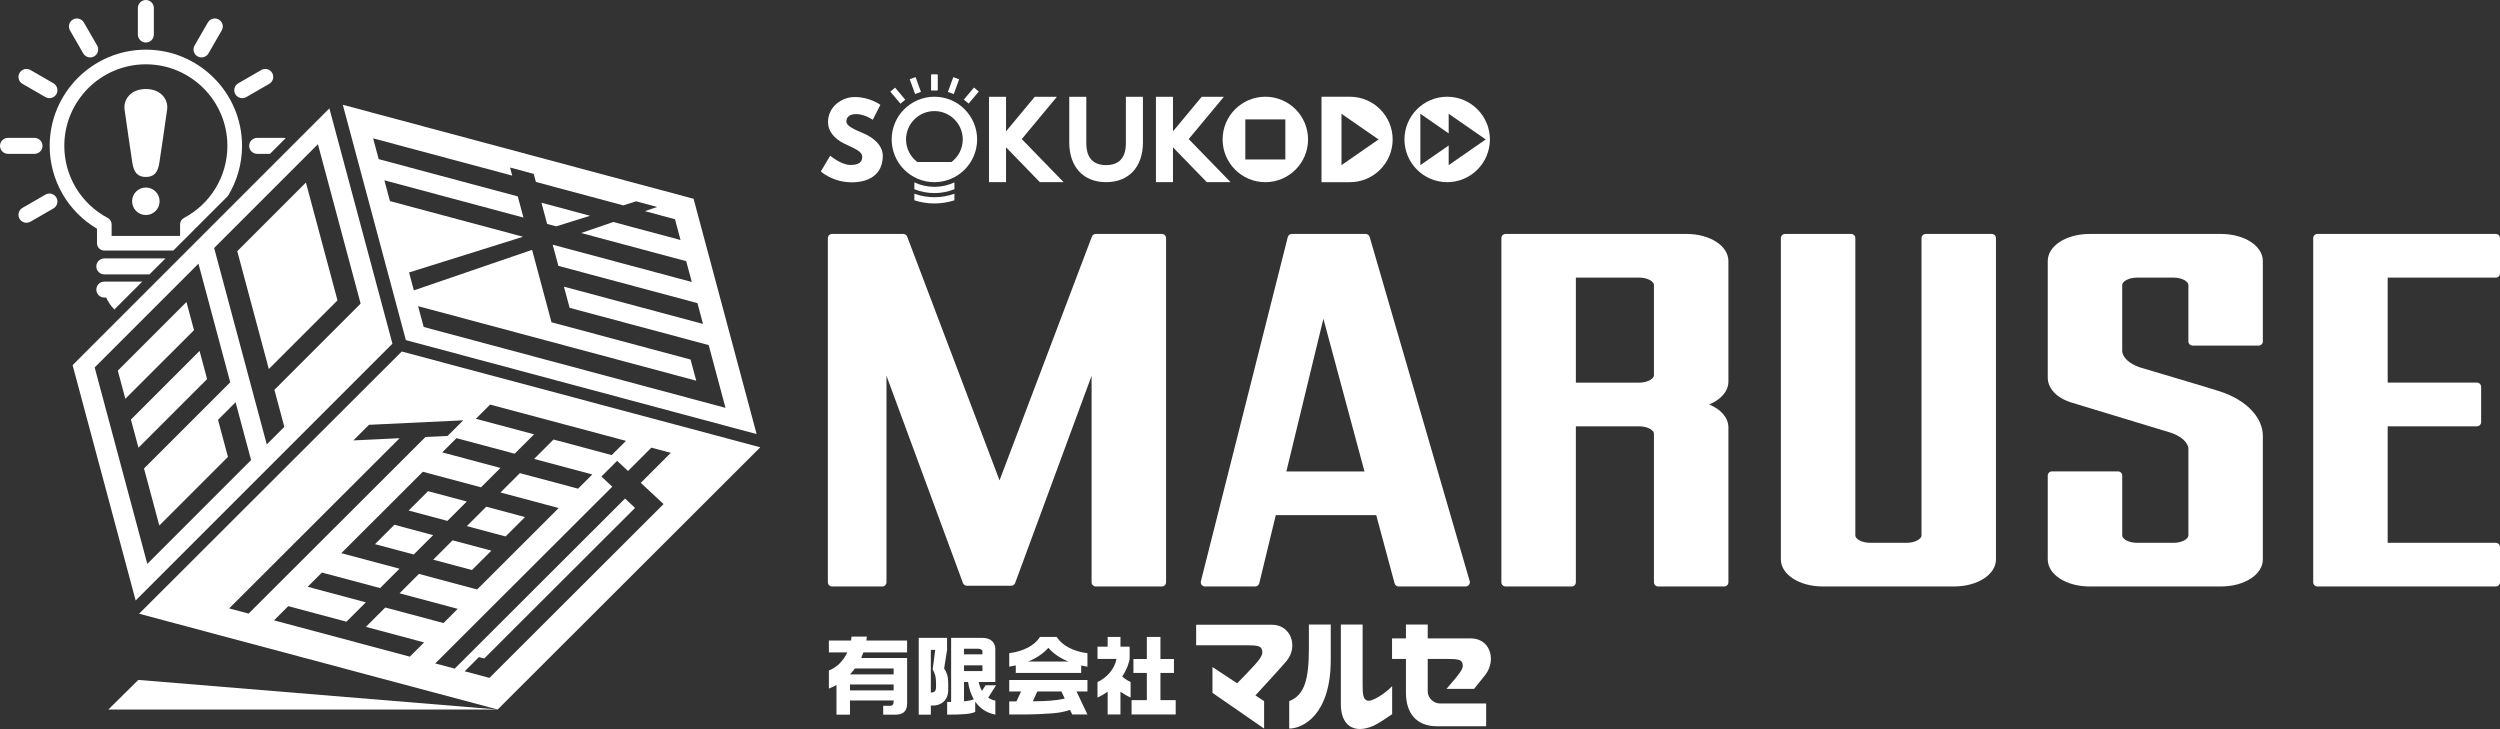
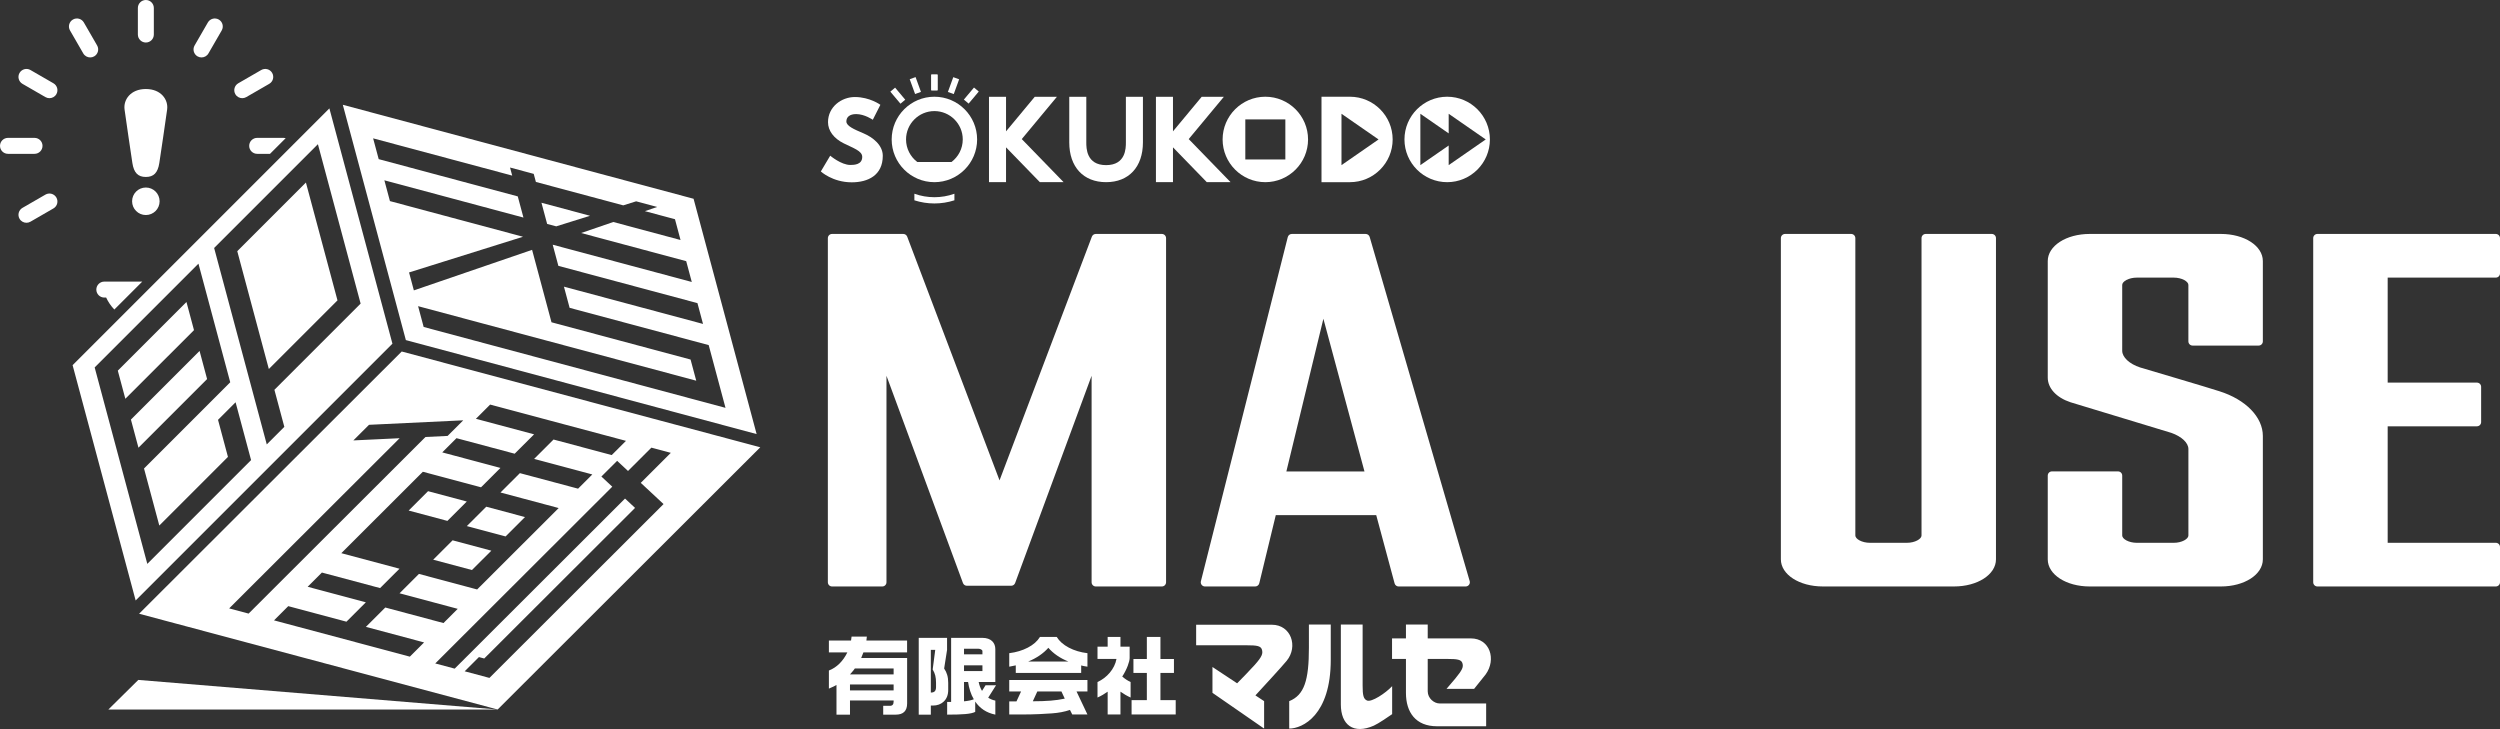
<svg xmlns="http://www.w3.org/2000/svg" version="1.1" id="レイヤー_1" x="0px" y="0px" width="600.8px" height="175.194px" viewBox="120.174 210.077 600.8 175.194" enable-background="new 120.174 210.077 600.8 175.194" xml:space="preserve">
  <rect x="120.174" y="210.077" width="600.8" height="175.194" fill="#333333" stroke="none" />
  <g>
    <g>
      <g>
-         <path fill="#FFFFFF" d="M143.482,265.039v3.493c0,0.971,0.788,1.759,1.759,1.759h16.583l5.146-5.145v-0.106     c0.1-0.059,0.193-0.125,0.292-0.186l7.699-7.699c2.169-3.557,3.381-7.692,3.381-12.025c0-12.746-10.37-23.116-23.115-23.116     s-23.115,10.37-23.115,23.116C132.11,253.351,136.44,260.884,143.482,265.039z M155.225,225.532     c10.806,0,19.597,8.792,19.597,19.598c0,7.274-3.999,13.913-10.437,17.324c-0.576,0.305-0.935,0.903-0.935,1.554v2.765H147     v-2.765c0-0.651-0.36-1.249-0.936-1.554c-6.438-3.412-10.437-10.05-10.437-17.324     C135.628,234.323,144.419,225.532,155.225,225.532z" />
        <path fill="#FFFFFF" d="M154.363,277.751h-9.122c-1.06,0-1.919,0.859-1.919,1.919s0.859,1.919,1.919,1.919h0.444     c0.497,1.07,1.161,2.042,1.965,2.875L154.363,277.751z" />
-         <path fill="#FFFFFF" d="M145.241,276.02h10.854l3.838-3.838h-14.691c-1.06,0-1.919,0.859-1.919,1.919     C143.322,275.161,144.181,276.02,145.241,276.02z" />
        <g>
          <path fill="#FFFFFF" d="M178.395,233.672c0.326,0,0.656-0.083,0.958-0.257l5.525-3.19c0.918-0.53,1.232-1.704,0.703-2.622      c-0.53-0.917-1.704-1.232-2.622-0.702l-5.525,3.19c-0.918,0.53-1.232,1.704-0.703,2.622      C177.087,233.328,177.732,233.672,178.395,233.672z" />
          <path fill="#FFFFFF" d="M167.642,223.623c0.302,0.174,0.632,0.257,0.958,0.257c0.663,0,1.308-0.344,1.664-0.959l3.19-5.526      c0.53-0.918,0.215-2.091-0.703-2.621c-0.917-0.53-2.091-0.216-2.622,0.702l-3.19,5.526      C166.41,221.919,166.724,223.093,167.642,223.623z" />
          <path fill="#FFFFFF" d="M180.059,245.129c0,1.06,0.859,1.918,1.919,1.918h3.088l3.771-3.771      c-0.154-0.04-0.313-0.067-0.479-0.067h-6.38C180.917,243.21,180.059,244.069,180.059,245.129z" />
          <path fill="#FFFFFF" d="M155.225,220.296c1.06,0,1.919-0.859,1.919-1.919v-6.381c0-1.06-0.859-1.919-1.919-1.919      s-1.919,0.859-1.919,1.919v6.381C153.306,219.437,154.166,220.296,155.225,220.296z" />
          <path fill="#FFFFFF" d="M133.016,230.091l-5.525-3.19c-0.917-0.53-2.091-0.215-2.622,0.702c-0.53,0.918-0.215,2.091,0.703,2.622      l5.525,3.19c0.302,0.174,0.632,0.257,0.958,0.257c0.663,0,1.308-0.344,1.664-0.96      C134.249,231.795,133.934,230.621,133.016,230.091z" />
          <path fill="#FFFFFF" d="M140.187,222.92c0.355,0.616,1,0.959,1.664,0.959c0.326,0,0.656-0.083,0.958-0.257      c0.917-0.53,1.232-1.704,0.703-2.621l-3.19-5.526c-0.53-0.918-1.704-1.232-2.622-0.702s-1.232,1.703-0.703,2.621L140.187,222.92      z" />
          <path fill="#FFFFFF" d="M131.097,256.843l-5.525,3.19c-0.918,0.53-1.232,1.704-0.703,2.621c0.355,0.616,1,0.96,1.664,0.96      c0.326,0,0.656-0.083,0.958-0.257l5.525-3.19c0.918-0.53,1.232-1.704,0.703-2.621      C133.188,256.628,132.015,256.313,131.097,256.843z" />
          <path fill="#FFFFFF" d="M130.392,245.129c0-1.06-0.859-1.919-1.919-1.919h-6.38c-1.06,0-1.919,0.859-1.919,1.919      s0.859,1.918,1.919,1.918h6.38C129.533,247.048,130.392,246.189,130.392,245.129z" />
        </g>
        <path fill="#FFFFFF" d="M155.225,255.143c1.825,0,3.305,1.479,3.305,3.305c0,1.826-1.479,3.305-3.305,3.305     c-1.826,0-3.305-1.479-3.305-3.305C151.92,256.622,153.4,255.143,155.225,255.143z M158.461,249.254     c0.547-3.558,1.329-8.995,1.876-12.833c0.337-2.364-1.438-4.952-5.112-4.952c-3.674,0-5.449,2.588-5.112,4.952     c0.547,3.838,1.329,9.275,1.876,12.833c0.363,2.358,1.357,3.35,3.236,3.35S158.099,251.612,158.461,249.254z" />
      </g>
      <g>
        <g>
-           <polygon fill="#FFFFFF" points="224.27,338.677 214.958,336.191 210.294,340.847 219.606,343.333     " />
          <polygon fill="#FFFFFF" points="232.356,330.603 223.044,328.117 218.381,332.773 227.692,335.259     " />
          <polygon fill="#FFFFFF" points="241.677,338.996 246.34,334.339 237.028,331.851 232.365,336.507     " />
          <polygon fill="#FFFFFF" points="224.279,344.582 233.591,347.07 238.254,342.414 228.941,339.925     " />
          <path fill="#FFFFFF" d="M216.716,294.551l-63.114,63.017l86.167,23.018l63.114-63.018L216.716,294.551z M175.247,356.285      l40.962-40.898l-11.113,0.529l3.757-3.75l22.646-1.08l-3.757,3.75l-5.313,0.254l-42.509,42.443L175.247,356.285z       M218.667,367.884l-32.641-8.721l3.423-3.418l13.984,3.736l4.663-4.656l-13.984-3.734l3.423-3.418l13.984,3.734l4.663-4.656      l-13.984-3.734l19.596-19.566l13.984,3.734l4.663-4.654l-13.984-3.734l3.423-3.418l13.984,3.734l4.664-4.656l-13.984-3.734      l3.423-3.418l32.641,8.719l-3.423,3.418l-13.984-3.736l-4.664,4.656l13.984,3.736l-3.423,3.418l-13.984-3.734l-4.663,4.654      l13.985,3.736l-19.596,19.566L220.855,348l-4.664,4.656l13.984,3.736l-3.423,3.418l-13.985-3.736l-4.663,4.656l13.985,3.734      L218.667,367.884z M237.794,372.994l-5.947-1.59l3.423-3.418l1.275,0.342l36.247-36.191l-2.411-2.246l-40.936,40.873      l-4.672-1.248l42.544-42.479l-2.618-2.438l3.782-3.775l2.618,2.438l5.616-5.607l4.672,1.248l-7.224,7.213l5.475,5.1      L237.794,372.994z" />
        </g>
        <g>
          <path fill="#FFFFFF" d="M202.558,235.258l15.152,56.55l84.296,22.586l-15.152-56.549L202.558,235.258z M283.721,267.758      l-16.161-4.33l-7.726,2.649l25.25,6.766l1.339,4.999L253,268.886l1.362,5.084l33.423,8.956l1.339,4.999l-33.423-8.956      l1.362,5.084l33.423,8.956l4.041,15.083l-72.539-19.438l-1.339-4.999l66.846,17.911l-1.362-5.084l-33.423-8.956l-4.665-17.407      l-28.413,9.743l-1.155-4.312l27.385-8.577l-31.979-8.569l-1.339-4.999l33.423,8.956l-0.145-0.541l-1.218-4.544l-33.423-8.956      l-1.339-4.999l33.423,8.956l-0.52-1.941l5.692,1.525l0.521,1.941l20.993,5.625l3.102-0.972l5.052,1.354l-2.95,1.012l7.227,1.936      L283.721,267.758z" />
          <polygon fill="#FFFFFF" points="251.516,263.347 251.661,263.887 253.848,264.473 261.969,261.93 250.298,258.803     " />
        </g>
        <g>
          <polygon fill="#FFFFFF" points="193.691,253.945 177.194,270.443 184.781,298.759 201.279,282.263     " />
          <polygon fill="#FFFFFF" points="164.982,282.654 148.485,299.152 150.297,305.914 166.794,289.417     " />
          <polygon fill="#FFFFFF" points="168.133,294.411 151.636,310.908 153.448,317.669 169.945,301.173     " />
          <path fill="#FFFFFF" d="M137.622,297.832l15.153,56.55l61.709-61.709l-15.153-56.551L137.622,297.832z M175.504,301.945      l-20.719,20.721l3.673,13.707l16.497-16.496l-2.386-8.906l4.221-4.221l3.725,13.898l-24.94,24.941l-12.65-47.211l24.94-24.94      L175.504,301.945z M206.838,283.035l-20.719,20.718l2.386,8.906l-4.222,4.221l-12.65-47.21l24.941-24.94L206.838,283.035z" />
        </g>
      </g>
      <polygon fill="#FFFFFF" points="146.217,380.585 239.77,380.585 153.411,373.476   " />
    </g>
    <g>
      <path fill="#FFFFFF" d="M444.589,233.322h-6.832v20.535h6.832c5.66,0,10.268-4.605,10.268-10.267    C454.857,237.928,450.25,233.322,444.589,233.322z M442.56,249.761v-12.344l8.906,6.172L442.56,249.761z" />
      <path fill="#FFFFFF" d="M467.96,233.322c-5.66,0-10.266,4.606-10.266,10.268c0,5.662,4.604,10.267,10.266,10.267    s10.268-4.605,10.268-10.267C478.228,237.928,473.623,233.322,467.96,233.322z M468.322,249.761v-4.716l-6.807,4.716v-12.344    l6.807,4.716v-4.716l8.904,6.172L468.322,249.761z" />
      <polygon fill="#FFFFFF" points="375.772,253.845 365.726,243.5 374.164,233.341 368.841,233.341 361.944,241.644 361.944,233.341     357.849,233.341 357.849,253.845 361.944,253.845 361.944,245.484 370.063,253.845   " />
-       <path fill="#FFFFFF" d="M385.991,253.856c-5.46,0-8.852-3.663-8.852-9.56V233.34h4.095v10.956c0,1.352,0,5.464,4.757,5.464    c4.757,0,4.757-4.113,4.757-5.464V233.34h4.095v10.956C394.843,250.193,391.451,253.856,385.991,253.856z" />
+       <path fill="#FFFFFF" d="M385.991,253.856c-5.46,0-8.852-3.663-8.852-9.56V233.34h4.095v10.956c0,1.352,0,5.464,4.757,5.464    c4.757,0,4.757-4.113,4.757-5.464V233.34h4.095v10.956C394.843,250.193,391.451,253.856,385.991,253.856" />
      <g>
        <path fill="#FFFFFF" d="M331.748,235.265l-1.822,3.596c0,0-1.966-1.367-4.003-1.367c-1.534,0-2.35,0.695-2.35,1.774     c0,1.103,1.87,1.894,4.124,2.853c2.206,0.935,4.627,2.805,4.627,5.394c0,4.723-3.596,6.377-7.456,6.377     c-4.627,0-7.432-2.613-7.432-2.613l2.254-3.788c0,0,2.637,2.229,4.842,2.229c0.983,0,2.853-0.096,2.853-1.942     c0-1.438-2.11-2.085-4.459-3.26c-2.374-1.175-3.764-3.021-3.764-5.083c0-3.692,3.26-6.041,6.449-6.041     C329.207,233.395,331.748,235.265,331.748,235.265z" />
      </g>
      <polygon fill="#FFFFFF" points="415.893,253.845 405.846,243.5 414.285,233.341 408.961,233.341 402.064,241.644 402.064,233.341     397.969,233.341 397.969,253.845 402.064,253.845 402.064,245.484 410.184,253.845   " />
      <path fill="#FFFFFF" d="M424.259,233.322c-5.661,0-10.267,4.606-10.267,10.268c0,5.662,4.606,10.267,10.267,10.267    c5.662,0,10.268-4.605,10.268-10.267C434.527,237.928,429.921,233.322,424.259,233.322z M429.07,248.399h-9.622v-9.621h9.622    V248.399z" />
      <g>
        <g>
          <path fill="#FFFFFF" d="M339.918,256.635v1.581c1.562,0.501,3.185,0.756,4.81,0.756s3.25-0.255,4.811-0.756v-1.58      C346.437,257.75,343.021,257.748,339.918,256.635z" />
-           <path fill="#FFFFFF" d="M344.729,254.979c-1.693,0-3.323-0.377-4.811-1.07v1.645c1.509,0.605,3.134,0.924,4.811,0.924      s3.302-0.319,4.81-0.924v-1.645C348.051,254.602,346.421,254.979,344.729,254.979z" />
        </g>
        <rect x="343.98" y="227.999" fill="#FFFFFF" width="1.498" height="3.785" />
        <rect x="338.136" y="229.978" transform="matrix(-0.342 -0.94 0.94 -0.342 239.553 629.174)" fill="#FFFFFF" width="3.785" height="1.499" />
        <rect x="334.029" y="232.363" transform="matrix(-0.643 -0.766 0.766 -0.643 373.364 640.276)" fill="#FFFFFF" width="3.785" height="1.498" />
        <rect x="343.979" y="227.999" fill="#FFFFFF" width="1.499" height="3.785" />
        <rect x="348.68" y="228.831" transform="matrix(-0.94 -0.342 0.342 -0.94 598.879 567.04)" fill="#FFFFFF" width="1.499" height="3.785" />
        <rect x="352.797" y="231.212" transform="matrix(-0.766 -0.643 0.643 -0.766 474.53 638.931)" fill="#FFFFFF" width="1.498" height="3.784" />
        <path fill="#FFFFFF" d="M344.729,233.322c-5.662,0-10.268,4.606-10.268,10.268c0,5.662,4.606,10.267,10.268,10.267     s10.267-4.605,10.267-10.267C354.996,237.928,350.391,233.322,344.729,233.322z M348.844,249.008h-8.23     c-1.637-1.246-2.7-3.208-2.7-5.419c0-3.758,3.057-6.815,6.815-6.815s6.814,3.057,6.814,6.815     C351.543,245.8,350.48,247.763,348.844,249.008z" />
      </g>
    </g>
    <g>
      <g>
-         <path fill="#FFFFFF" d="M525.462,266.298h-43.465c-0.559,0-1.01,0.451-1.01,1.009v82.702c0,0.559,0.451,1.008,1.01,1.008h15.877     c0.559,0,1.01-0.449,1.01-1.008v-37.48h15.236c1.988,0,3.529,0.938,3.529,1.746v35.734c0,0.559,0.451,1.008,1.01,1.008h15.875     c0.559,0,1.01-0.449,1.01-1.008v-37.217c0-2.346-1.822-4.367-4.621-5.514c2.799-1.146,4.621-3.166,4.621-5.514V272.82     C535.544,269.163,531.117,266.298,525.462,266.298z M517.65,278.54v21.745c0,0.809-1.541,1.748-3.529,1.748h-15.236v-25.241     h15.236C516.109,276.792,517.65,277.732,517.65,278.54z" />
        <path fill="#FFFFFF" d="M598.839,266.298h-15.875c-0.557,0-1.01,0.451-1.01,1.009v71.472c0,0.807-1.539,1.746-3.527,1.746h-8.85     c-1.986,0-3.527-0.939-3.527-1.746v-71.472c0-0.558-0.451-1.009-1.01-1.009h-15.877c-0.559,0-1.01,0.451-1.01,1.009v77.188     c0,3.656,4.43,6.521,10.084,6.521h31.531c5.65,0,10.078-2.865,10.078-6.521v-77.188     C599.849,266.749,599.396,266.298,598.839,266.298z" />
        <path fill="#FFFFFF" d="M653.902,266.298h-31.531c-5.652,0-10.082,2.865-10.082,6.522v28.002c0,2.551,2.09,4.818,5.477,5.928     c9.377,2.852,14.859,4.535,24.23,7.357c2.488,0.881,4.094,2.4,4.094,3.873v20.797c0,0.807-1.541,1.748-3.529,1.748h-8.85     c-1.986,0-3.527-0.941-3.527-1.748v-14.406c0-0.559-0.449-1.008-1.008-1.008h-15.879c-0.557,0-1.008,0.449-1.008,1.008v20.125     c0,3.656,4.43,6.521,10.082,6.521h31.531c5.652,0,10.08-2.865,10.08-6.521v-29.654c0-4.521-4.104-8.742-10.445-10.744     c-2.453-0.813-17.715-5.311-19.061-5.719c-2.566-0.84-4.293-2.449-4.293-4.004V278.54c0-0.808,1.541-1.748,3.525-1.748h8.85     c1.988,0,3.529,0.94,3.529,1.748v13.577c0,0.558,0.451,1.009,1.01,1.009h15.875c0.559,0,1.01-0.451,1.01-1.009V272.82     C663.982,269.163,659.554,266.298,653.902,266.298z" />
        <path fill="#FFFFFF" d="M719.966,276.792c0.559,0,1.008-0.451,1.008-1.009v-8.477c0-0.558-0.449-1.009-1.008-1.009h-42.873     c-0.557,0-1.008,0.451-1.008,1.009v82.701c0,0.559,0.451,1.01,1.008,1.01h42.873c0.559,0,1.008-0.451,1.008-1.01v-8.475     c0-0.559-0.449-1.01-1.008-1.01H693.98v-27.996h21.451c0.559,0,1.008-0.451,1.008-1.012v-8.477c0-0.559-0.449-1.008-1.008-1.008     H693.98V276.79h25.986V276.792z" />
        <path fill="#FFFFFF" d="M449.335,267.025c-0.125-0.43-0.52-0.727-0.969-0.727h-17.74c-0.463,0-0.865,0.314-0.977,0.762     l-20.877,82.701c-0.077,0.303-0.01,0.621,0.181,0.867s0.485,0.389,0.796,0.389h12.072c0.465,0,0.871-0.316,0.98-0.77     l3.967-16.369h24.141l4.412,16.395c0.119,0.439,0.516,0.746,0.973,0.746H472.4c0.316,0,0.615-0.148,0.805-0.402     c0.191-0.254,0.254-0.582,0.164-0.889L449.335,267.025z M429.312,323.384l8.898-36.705l9.877,36.705H429.312L429.312,323.384z" />
      </g>
      <path fill="#FFFFFF" d="M351.59,350.187c0.144,0.393,0.514,0.652,0.93,0.66h10.681c0.416-0.008,0.786-0.27,0.93-0.66    l18.376-49.803v49.625c0,0.559,0.451,1.008,1.009,1.008h15.877c0.558,0,1.009-0.449,1.009-1.008v-82.702    c0-0.558-0.452-1.009-1.009-1.009h-15.877c-0.419,0-0.794,0.259-0.944,0.651l-22.19,58.572l-22.191-58.572    c-0.15-0.392-0.524-0.651-0.944-0.651h-17.113c-0.558,0-1.009,0.451-1.009,1.009v82.702c0,0.559,0.451,1.008,1.009,1.008h12.069    c0.558,0,1.009-0.449,1.009-1.008v-49.627L351.59,350.187z" />
    </g>
    <g>
      <g>
        <path fill="#FFFFFF" d="M466.14,379.134c0.393,0,11.186,0,11.186,0v5.479c0,0-11.16,0-11.814,0c-5.135,0-7.461-3.371-7.461-8.02     c0-0.428,0-4.289,0-8.16h-3.342v-4.936c0,0,1.355,0,3.342,0c0-1.959,0-3.338,0-3.338h5.234c0,0,0,1.383,0,3.338     c4.834,0,9.984,0,10.369,0c4.588,0,6.174,5.055,3.547,8.668c-0.295,0.406-1.449,1.838-2.773,3.465h-6.631     c0.91-1.063,1.855-2.17,2.109-2.48c1.705-2.09,2.023-2.775,1.705-3.73c-0.277-0.836-1.25-0.986-3.574-0.986h-4.752     c0,3.734,0,7.404,0,7.777C463.285,377.871,464.791,379.134,466.14,379.134z M425.839,360.214c-0.732,0-18.208,0-18.208,0v4.938     h12.211c2.325,0,3.297,0.148,3.577,0.984c0.318,0.955,0.086,1.715-1.707,3.73c-1.107,1.246-3.136,3.314-4.232,4.424l-5.928-3.922     v6.211l12.413,8.588v-6.59l-2.092-1.383c1.748-1.895,6.365-6.908,7.516-8.313C432.216,365.427,430.427,360.214,425.839,360.214z      M448.726,378.437c-0.908-0.359-1.086-1.322-1.086-3.604c0-0.783,0-14.674,0-14.674h-5.234c0,0,0,18.328,0,19.211     c0,4.926,3.025,7.25,7.926,5.094c1.084-0.477,3.604-2.207,4.402-2.762v-6.727C453.097,376.724,449.785,378.859,448.726,378.437z      M434.73,365.744c0,7.813-1.098,11.367-4.732,12.834v6.59c3.197,0,9.984-3.209,9.984-16.527c0-0.766,0-6.777,0-8.479h-5.252     V365.744z" />
      </g>
      <path fill="#FFFFFF" d="M327.665,366.867h10.5v-2.863h-9.778l0.106-0.934h-3.669l-0.127,0.934h-5.324v2.863h4.433    c-0.509,1.047-1.138,1.939-1.888,2.684c-0.75,0.742-1.598,1.297-2.545,1.664v4.35c0.396-0.154,0.781-0.328,1.156-0.521    c0.375-0.189,0.597-0.307,0.668-0.35v7.127h3.245v-3.414h10.487v0.275c0,0.678-0.29,1.018-0.869,1.018h-1.634v2.121h3.012    c1.824,0,2.736-0.898,2.736-2.693v-10.924h-11.039L327.665,366.867z M334.928,375.988h-10.487v-1.422h10.487V375.988z     M334.928,370.726v1.424h-10.487c0.113-0.129,0.269-0.307,0.467-0.531c0.311-0.354,0.544-0.65,0.7-0.893H334.928z     M359.545,374.757h-2.524l-0.848,1.357c-0.382-0.637-0.651-1.352-0.806-2.143h4.002v-7.902c0-1.467-0.956-2.703-3.117-2.703    h-7.503v15.398h-0.955v3.055c1.852,0,3.312-0.045,4.38-0.139c1.067-0.092,1.856-0.264,2.365-0.52v-2.48    c0.551,0.807,1.223,1.475,2.015,2.004s1.732,0.908,2.821,1.135v-3.373c-0.622-0.127-1.195-0.359-1.718-0.699L359.545,374.757z     M351.846,365.976h3.423c0.301,0,1.003,0.172,1.003,0.58v0.777h-4.426V365.976z M351.846,378.617v-4.645h0.976    c0.099,0.721,0.265,1.445,0.499,2.174c0.234,0.729,0.527,1.389,0.88,1.982C353.578,378.371,352.793,378.533,351.846,378.617z     M351.846,371.341v-1.379h4.426v1.379H351.846z M343.871,379.636h0.509c1.032,0,1.888-0.313,2.566-0.936    c0.735-0.68,1.103-1.621,1.103-2.824v-1.699c0-0.723-0.082-1.357-0.244-1.912c-0.163-0.551-0.407-1.063-0.732-1.527l0.7-4.482    v-2.887h-6.809v18.453h2.906L343.871,379.636L343.871,379.636z M343.871,366.251h1.061l-0.615,4.709    c0.297,0.494,0.505,0.99,0.625,1.484c0.12,0.494,0.18,1.074,0.18,1.738v1.02c0,0.438-0.095,0.768-0.286,0.986    s-0.513,0.328-0.965,0.328V366.251z M362.716,376.253h2.842l-1.103,2.377h-1.739v3.154h2.884c3.337,0,5.802-0.158,7.392-0.271    c1.591-0.111,3.03-0.389,4.316-0.826l0.552,1.098h3.648l-2.62-5.531h2.62v-2.758h-18.793L362.716,376.253L362.716,376.253z     M369.461,376.253h5.799l0.797,1.719c-1.046,0.229-2.188,0.391-3.425,0.488c-1.237,0.098-2.655,0.148-4.253,0.148L369.461,376.253    z M374.128,363.146h-4.03c-0.623,1.02-1.587,1.869-2.896,2.557c-1.308,0.686-2.803,1.135-4.486,1.348v3.244l1.569-0.318v1.824    h15.718v-1.803c0.282,0.072,0.512,0.125,0.689,0.16c0.177,0.035,0.449,0.08,0.817,0.137v-3.244    c-1.669-0.199-3.161-0.645-4.476-1.336C375.718,365.019,374.75,364.164,374.128,363.146z M367.255,369.062    c0.976-0.395,1.88-0.875,2.715-1.441c0.834-0.564,1.548-1.188,2.143-1.865c1.216,1.398,2.828,2.502,4.836,3.309h-9.694V369.062z     M399.051,378.332h3.669v3.453h-10.605v-3.453h3.669V371.8h-3.224v-3.352h3.224v-5.305h3.267v5.305h3.245v3.352h-3.245V378.332z     M389.873,372.664c0.611,0.535,1.287,0.99,2.008,1.313v3.732c-0.871-0.393-1.686-0.873-2.439-1.412v5.488h-3.076v-5.482    c-0.753,0.537-1.57,1.016-2.439,1.406v-3.732c2.226-0.992,4.128-3.135,4.56-5.543h-4.56v-2.945h2.439v-2.342h3.076v2.342h2.206    v2.734C391.648,369.019,391.043,370.861,389.873,372.664z" />
    </g>
  </g>
</svg>